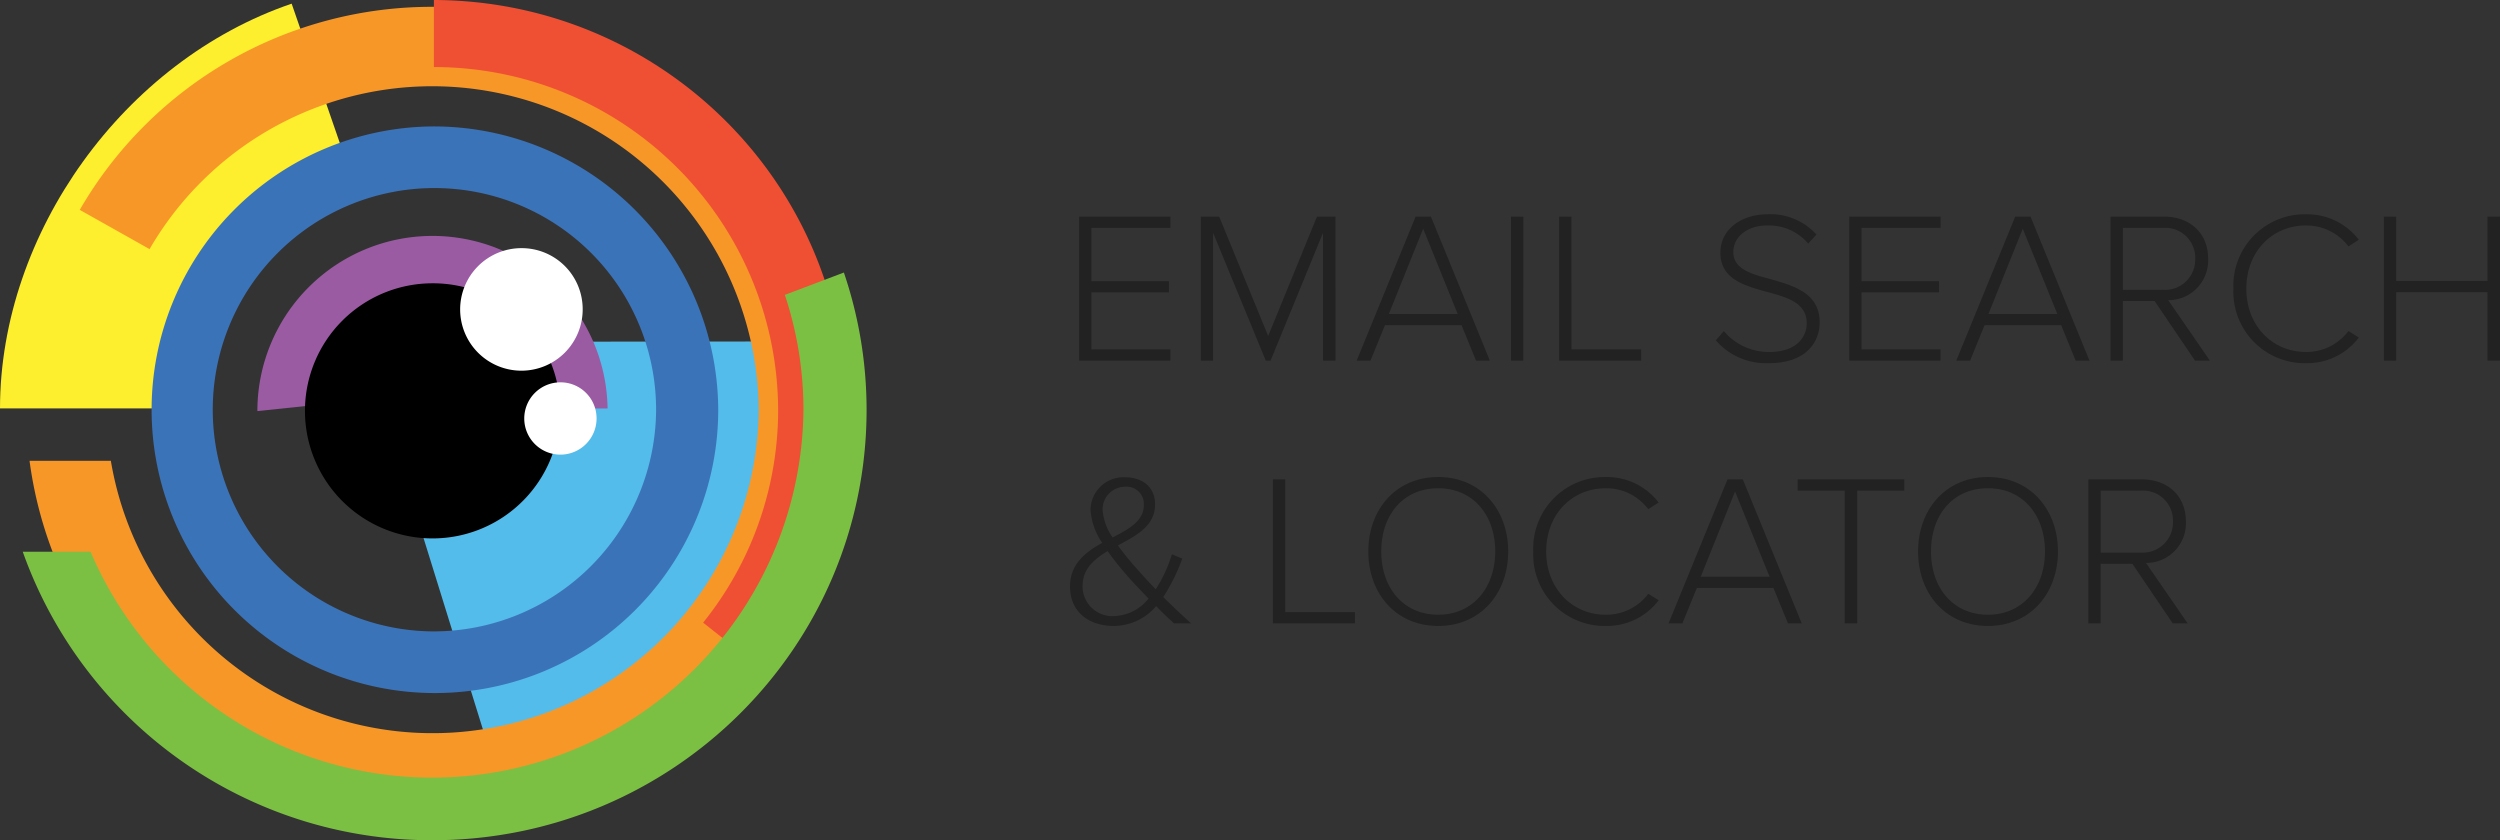
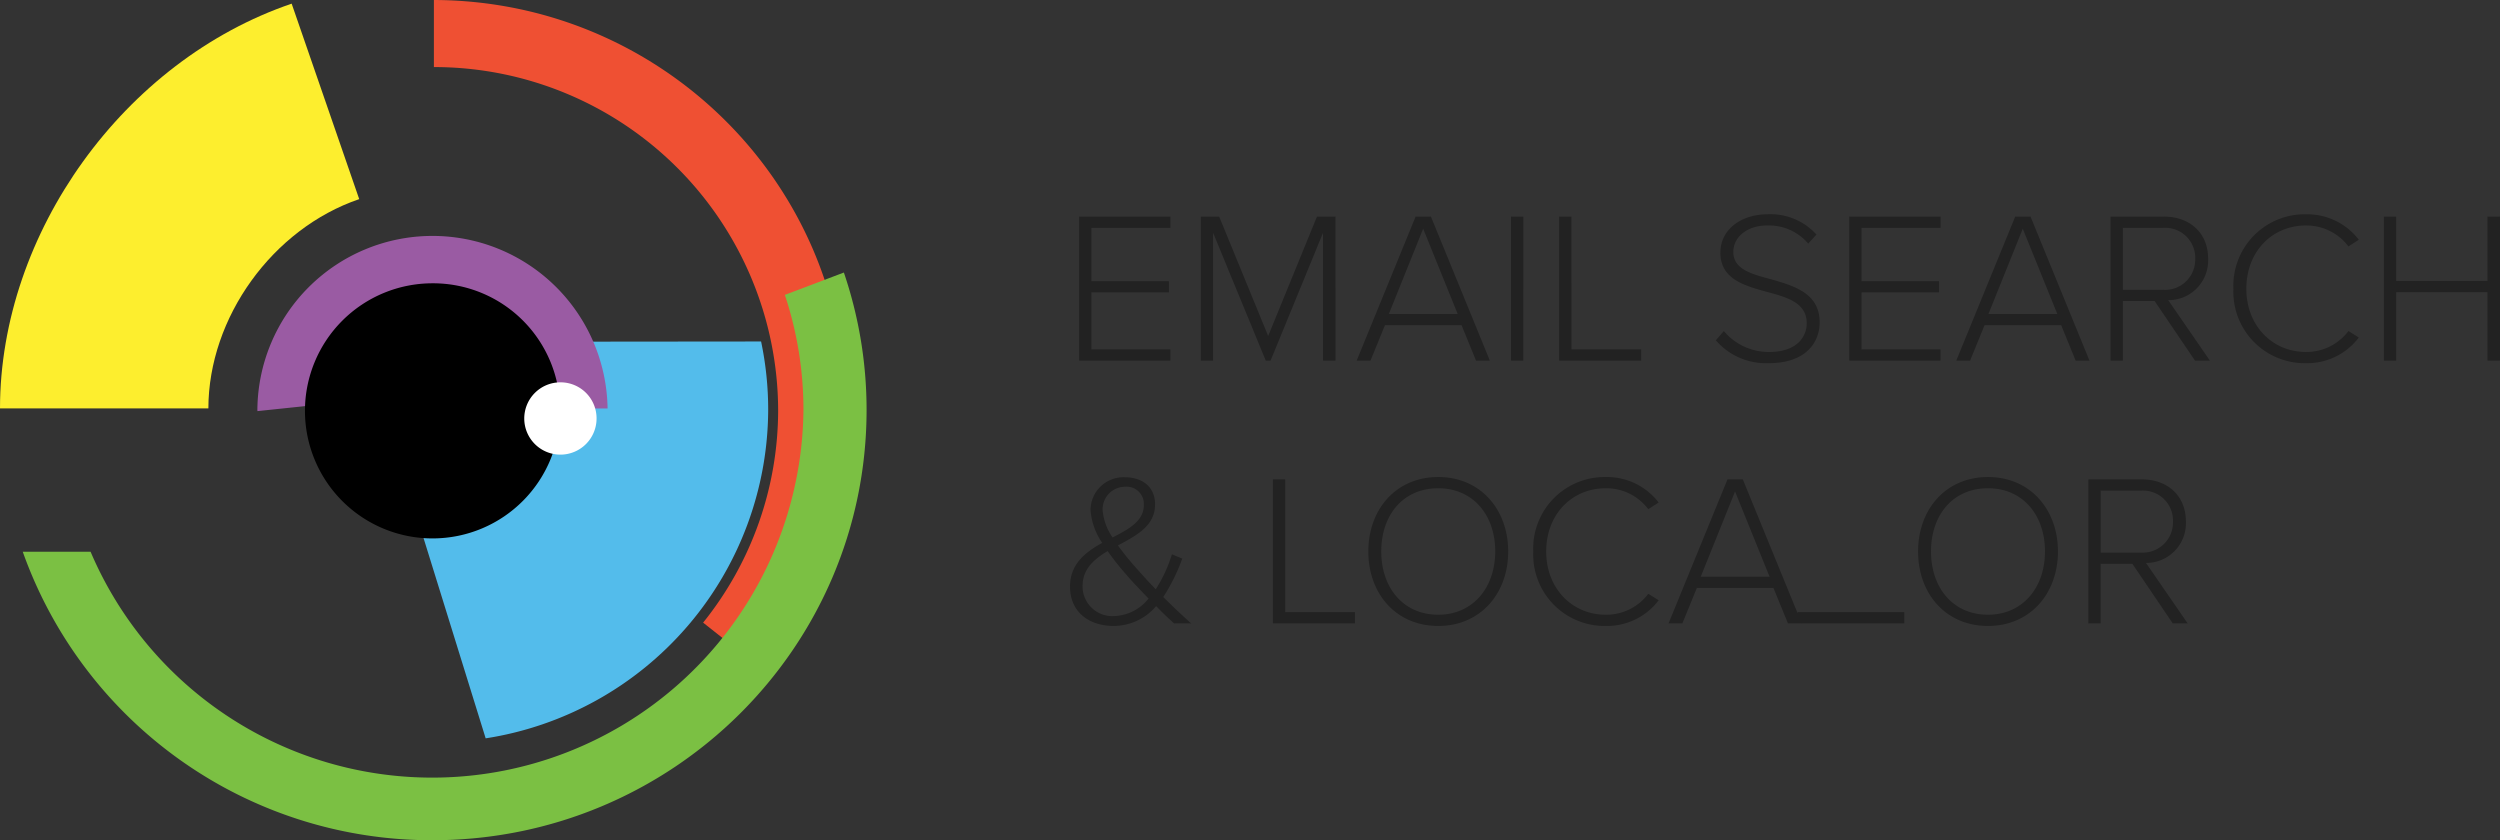
<svg xmlns="http://www.w3.org/2000/svg" width="313.258" height="105.283" viewBox="0 0 313.258 105.283">
  <rect x="0" y="0" width="313.258" height="105.283" fill="#333333" stroke="none" />
  <g data-name="Group 8344">
    <g fill="#222" data-name="Group 8343">
-       <path d="M145.763 74.81a24.009 24.009 0 0 0 2.38-4.814l-1.3-.541a17.424 17.424 0 0 1-2.027 4.382c-.811-.838-1.6-1.7-2.434-2.65a33.246 33.246 0 0 1-2.3-2.84c2.3-1.244 4.652-2.434 4.652-5.139 0-2.191-1.569-3.408-3.813-3.408a4.13 4.13 0 0 0-4.273 4.111 8.34 8.34 0 0 0 1.46 4.111c-2.082 1.163-4.029 2.623-4.029 5.49 0 3.245 2.461 4.922 5.463 4.922a7.007 7.007 0 0 0 5.328-2.488 38.955 38.955 0 0 0 2.245 2.164h2.137a85.65 85.65 0 0 1-3.489-3.3Zm-7.6-10.872a2.827 2.827 0 0 1 2.813-2.948 2.164 2.164 0 0 1 2.353 2.272c0 2.028-1.866 3.029-3.922 4.084a7.119 7.119 0 0 1-1.244-3.408Zm1.487 13.253a3.725 3.725 0 0 1-4-3.759c0-2.137 1.433-3.354 3.137-4.381a35.5 35.5 0 0 0 2.432 3.055c.541.649 1.6 1.758 2.7 2.894a5.741 5.741 0 0 1-4.269 2.191Zm30.129.92v-1.407h-8.735V60.067h-1.542V78.11Zm1.677-9.007c0 5.274 3.462 9.331 8.763 9.331 5.274 0 8.763-4.057 8.763-9.331s-3.489-9.331-8.763-9.331c-5.301 0-8.763 4.057-8.763 9.331Zm15.9 0c0 4.544-2.813 7.924-7.14 7.924-4.381 0-7.14-3.381-7.14-7.924 0-4.6 2.759-7.924 7.14-7.924 4.331-.001 7.143 3.326 7.143 7.924Zm13.851 9.331a8.115 8.115 0 0 0 6.629-3.219l-1.3-.811a6.583 6.583 0 0 1-5.328 2.623c-4.192 0-7.465-3.273-7.465-7.924 0-4.706 3.273-7.924 7.465-7.924a6.583 6.583 0 0 1 5.328 2.623l1.3-.838a8.168 8.168 0 0 0-6.626-3.191 8.95 8.95 0 0 0-9.087 9.331 8.95 8.95 0 0 0 9.084 9.33Zm24.558-.325-7.384-18.043h-1.92l-7.384 18.043h1.731l1.812-4.436h9.6l1.816 4.436Zm-4.029-5.843h-8.629l4.3-10.683Zm10.979 5.843V61.477h5.9v-1.41H225.25v1.406h5.9V78.11Zm7.627-9.006c0 5.274 3.462 9.331 8.763 9.331 5.274 0 8.763-4.057 8.763-9.331s-3.489-9.331-8.763-9.331c-5.301 0-8.763 4.057-8.763 9.331Zm15.9 0c0 4.544-2.813 7.924-7.14 7.924-4.381 0-7.14-3.381-7.14-7.924 0-4.6 2.759-7.924 7.14-7.924 4.334-.001 7.143 3.326 7.143 7.924Zm17.877 9.006-5.22-7.573a4.971 4.971 0 0 0 5-5.193c0-3.3-2.38-5.274-5.49-5.274h-6.734v18.04h1.542v-7.465h3.976l5.058 7.465Zm-1.839-12.766a3.778 3.778 0 0 1-4 3.895h-5.058v-7.762h5.058a3.757 3.757 0 0 1 4.003 3.867Z" data-name="Path 26163" />
+       <path d="M145.763 74.81a24.009 24.009 0 0 0 2.38-4.814l-1.3-.541a17.424 17.424 0 0 1-2.027 4.382c-.811-.838-1.6-1.7-2.434-2.65a33.246 33.246 0 0 1-2.3-2.84c2.3-1.244 4.652-2.434 4.652-5.139 0-2.191-1.569-3.408-3.813-3.408a4.13 4.13 0 0 0-4.273 4.111 8.34 8.34 0 0 0 1.46 4.111c-2.082 1.163-4.029 2.623-4.029 5.49 0 3.245 2.461 4.922 5.463 4.922a7.007 7.007 0 0 0 5.328-2.488 38.955 38.955 0 0 0 2.245 2.164h2.137a85.65 85.65 0 0 1-3.489-3.3Zm-7.6-10.872a2.827 2.827 0 0 1 2.813-2.948 2.164 2.164 0 0 1 2.353 2.272c0 2.028-1.866 3.029-3.922 4.084a7.119 7.119 0 0 1-1.244-3.408Zm1.487 13.253a3.725 3.725 0 0 1-4-3.759c0-2.137 1.433-3.354 3.137-4.381a35.5 35.5 0 0 0 2.432 3.055c.541.649 1.6 1.758 2.7 2.894a5.741 5.741 0 0 1-4.269 2.191Zm30.129.92v-1.407h-8.735V60.067h-1.542V78.11Zm1.677-9.007c0 5.274 3.462 9.331 8.763 9.331 5.274 0 8.763-4.057 8.763-9.331s-3.489-9.331-8.763-9.331c-5.301 0-8.763 4.057-8.763 9.331Zm15.9 0c0 4.544-2.813 7.924-7.14 7.924-4.381 0-7.14-3.381-7.14-7.924 0-4.6 2.759-7.924 7.14-7.924 4.331-.001 7.143 3.326 7.143 7.924Zm13.851 9.331a8.115 8.115 0 0 0 6.629-3.219l-1.3-.811a6.583 6.583 0 0 1-5.328 2.623c-4.192 0-7.465-3.273-7.465-7.924 0-4.706 3.273-7.924 7.465-7.924a6.583 6.583 0 0 1 5.328 2.623l1.3-.838a8.168 8.168 0 0 0-6.626-3.191 8.95 8.95 0 0 0-9.087 9.331 8.95 8.95 0 0 0 9.084 9.33Zm24.558-.325-7.384-18.043h-1.92l-7.384 18.043h1.731l1.812-4.436h9.6l1.816 4.436Zm-4.029-5.843h-8.629l4.3-10.683Zm10.979 5.843h5.9v-1.41H225.25v1.406h5.9V78.11Zm7.627-9.006c0 5.274 3.462 9.331 8.763 9.331 5.274 0 8.763-4.057 8.763-9.331s-3.489-9.331-8.763-9.331c-5.301 0-8.763 4.057-8.763 9.331Zm15.9 0c0 4.544-2.813 7.924-7.14 7.924-4.381 0-7.14-3.381-7.14-7.924 0-4.6 2.759-7.924 7.14-7.924 4.334-.001 7.143 3.326 7.143 7.924Zm17.877 9.006-5.22-7.573a4.971 4.971 0 0 0 5-5.193c0-3.3-2.38-5.274-5.49-5.274h-6.734v18.04h1.542v-7.465h3.976l5.058 7.465Zm-1.839-12.766a3.778 3.778 0 0 1-4 3.895h-5.058v-7.762h5.058a3.757 3.757 0 0 1 4.003 3.867Z" data-name="Path 26163" />
      <path d="M146.655 45.185v-1.406h-9.9v-7.137h9.711v-1.41h-9.709v-6.68h9.9v-1.41h-11.442v18.043Zm20.69 0V27.142h-2.325l-6.114 14.96-6.138-14.96h-2.3v18.043h1.538V29.174l6.6 16.011h.6l6.572-16.011v16.011Zm19.338 0L179.3 27.142h-1.92l-7.384 18.043h1.731l1.812-4.436h9.6l1.812 4.436Zm-4.03-5.843h-8.627l4.3-10.683Zm8.222 5.842V27.142h-1.541v18.043Zm14.767 0v-1.405h-8.736V27.142h-1.541v18.043ZM215 42.642a8.3 8.3 0 0 0 6.6 2.867c4.868 0 6.41-2.786 6.41-5.112 0-3.651-3.191-4.571-6.112-5.409-2.461-.649-4.706-1.271-4.706-3.408 0-1.947 1.812-3.327 4.219-3.327a6.461 6.461 0 0 1 5.166 2.272l1.029-1.135a7.748 7.748 0 0 0-6.112-2.542c-3.273 0-5.923 1.866-5.923 4.814 0 3.327 3.029 4.138 5.869 4.922 2.542.676 4.949 1.379 4.949 3.922 0 1.542-1.055 3.6-4.76 3.6a7.352 7.352 0 0 1-5.628-2.626Zm28.155 2.542v-1.405h-9.9v-7.137h9.709v-1.41h-9.708v-6.68h9.9v-1.41h-11.441v18.043Zm18.662 0-7.384-18.042h-1.92l-7.384 18.04h1.731l1.812-4.436h9.6l1.812 4.436Zm-4.03-5.842h-8.628l4.3-10.683Zm19.119 5.843-5.22-7.573a4.971 4.971 0 0 0 5-5.193c0-3.3-2.38-5.274-5.49-5.274h-6.734v18.04h1.544V37.72h3.976l5.058 7.465Zm-1.839-12.766a3.778 3.778 0 0 1-4 3.895h-5.061v-7.762h5.058a3.757 3.757 0 0 1 4.005 3.867Zm13.874 13.09a8.115 8.115 0 0 0 6.626-3.218l-1.3-.811a6.583 6.583 0 0 1-5.328 2.623c-4.192 0-7.465-3.273-7.465-7.924 0-4.706 3.273-7.924 7.465-7.924a6.583 6.583 0 0 1 5.328 2.623l1.3-.838a8.168 8.168 0 0 0-6.626-3.191 8.95 8.95 0 0 0-9.087 9.331 8.95 8.95 0 0 0 9.089 9.33Zm24.314-.325V27.142h-1.569v8.06h-11.44v-8.06h-1.54v18.043h1.542v-8.573h11.44v8.573Z" data-name="Path 26164" />
    </g>
    <g data-name="Group 8342">
      <path fill="#fdee2e" d="M0 51.177C.015 29.164 15.544 7.61 36.546.459c.621 1.8 2.181 6.313 4.276 12.37 2.08 6.023 3.606 10.439 4.189 12.123-10.86 3.7-18.89 14.842-18.9 26.225H0Z" data-name="Path 74" />
      <path fill="#53bceb" d="m95.366 42.789-29.2.029a14.458 14.458 0 0 1 2.783 8.526 14.685 14.685 0 0 1-14.753 14.624 14.938 14.938 0 0 1-1.605-.091l8.265 26.64a41.816 41.816 0 0 0 35.4-41.174 41.537 41.537 0 0 0-.889-8.555" data-name="Path 75" />
      <path fill="#9a5ba3" d="M54.196 40.805a10.582 10.582 0 0 1 10.621 10.374h11.315a21.942 21.942 0 0 0-43.881.164c0 .058.008.114.008.171l11.359-1.192a10.594 10.594 0 0 1 10.578-9.517" data-name="Path 76" />
      <path d="M70.18 51.342a15.984 15.984 0 1 1-15.984-15.844A15.916 15.916 0 0 1 70.18 51.342" data-name="Path 77" />
-       <path fill="#3b73b8" d="M54.197 15.843a35.5 35.5 0 1 0 35.8 35.5 35.653 35.653 0 0 0-35.8-35.5m0 63.273A27.776 27.776 0 1 1 82.211 51.34a27.9 27.9 0 0 1-28.014 27.776" data-name="Path 78" />
-       <path fill="#f79727" d="M54.195.854a50.949 50.949 0 0 0-44.2 25.442l8.746 4.918a40.926 40.926 0 0 1 76.334 20.128 40.873 40.873 0 0 1-81.184 6.4H3.702a50.766 50.766 0 0 0 50.493 44.084c28.124 0 50.922-22.6 50.922-50.487S82.318.854 54.195.854" data-name="Path 79" />
      <path fill="#ef5033" d="M97.504 51.342a42.5 42.5 0 0 1-9.4 26.676l6.61 5.235a50.8 50.8 0 0 0 11.27-31.911c0-28.3-23.094-51.25-51.616-51.342v8.404a43.12 43.12 0 0 1 43.136 42.938" data-name="Path 80" />
      <path fill="#7bc043" d="m105.739 34.149-7.395 2.8a45.643 45.643 0 0 1 2.331 14.408 46.521 46.521 0 0 1-89.326 17.775h-8.5a54.363 54.363 0 0 0 51.348 36.151c30.038 0 54.388-24.143 54.388-53.924a53.417 53.417 0 0 0-2.845-17.21" data-name="Path 81" />
-       <path fill="#fff" d="M73.012 38.711a7.677 7.677 0 1 1-7.675-7.617 7.642 7.642 0 0 1 7.675 7.617" data-name="Path 82" />
      <path fill="#fff" d="M74.751 52.397a4.53 4.53 0 1 1-4.53-4.49 4.511 4.511 0 0 1 4.53 4.49" data-name="Path 83" />
    </g>
  </g>
</svg>